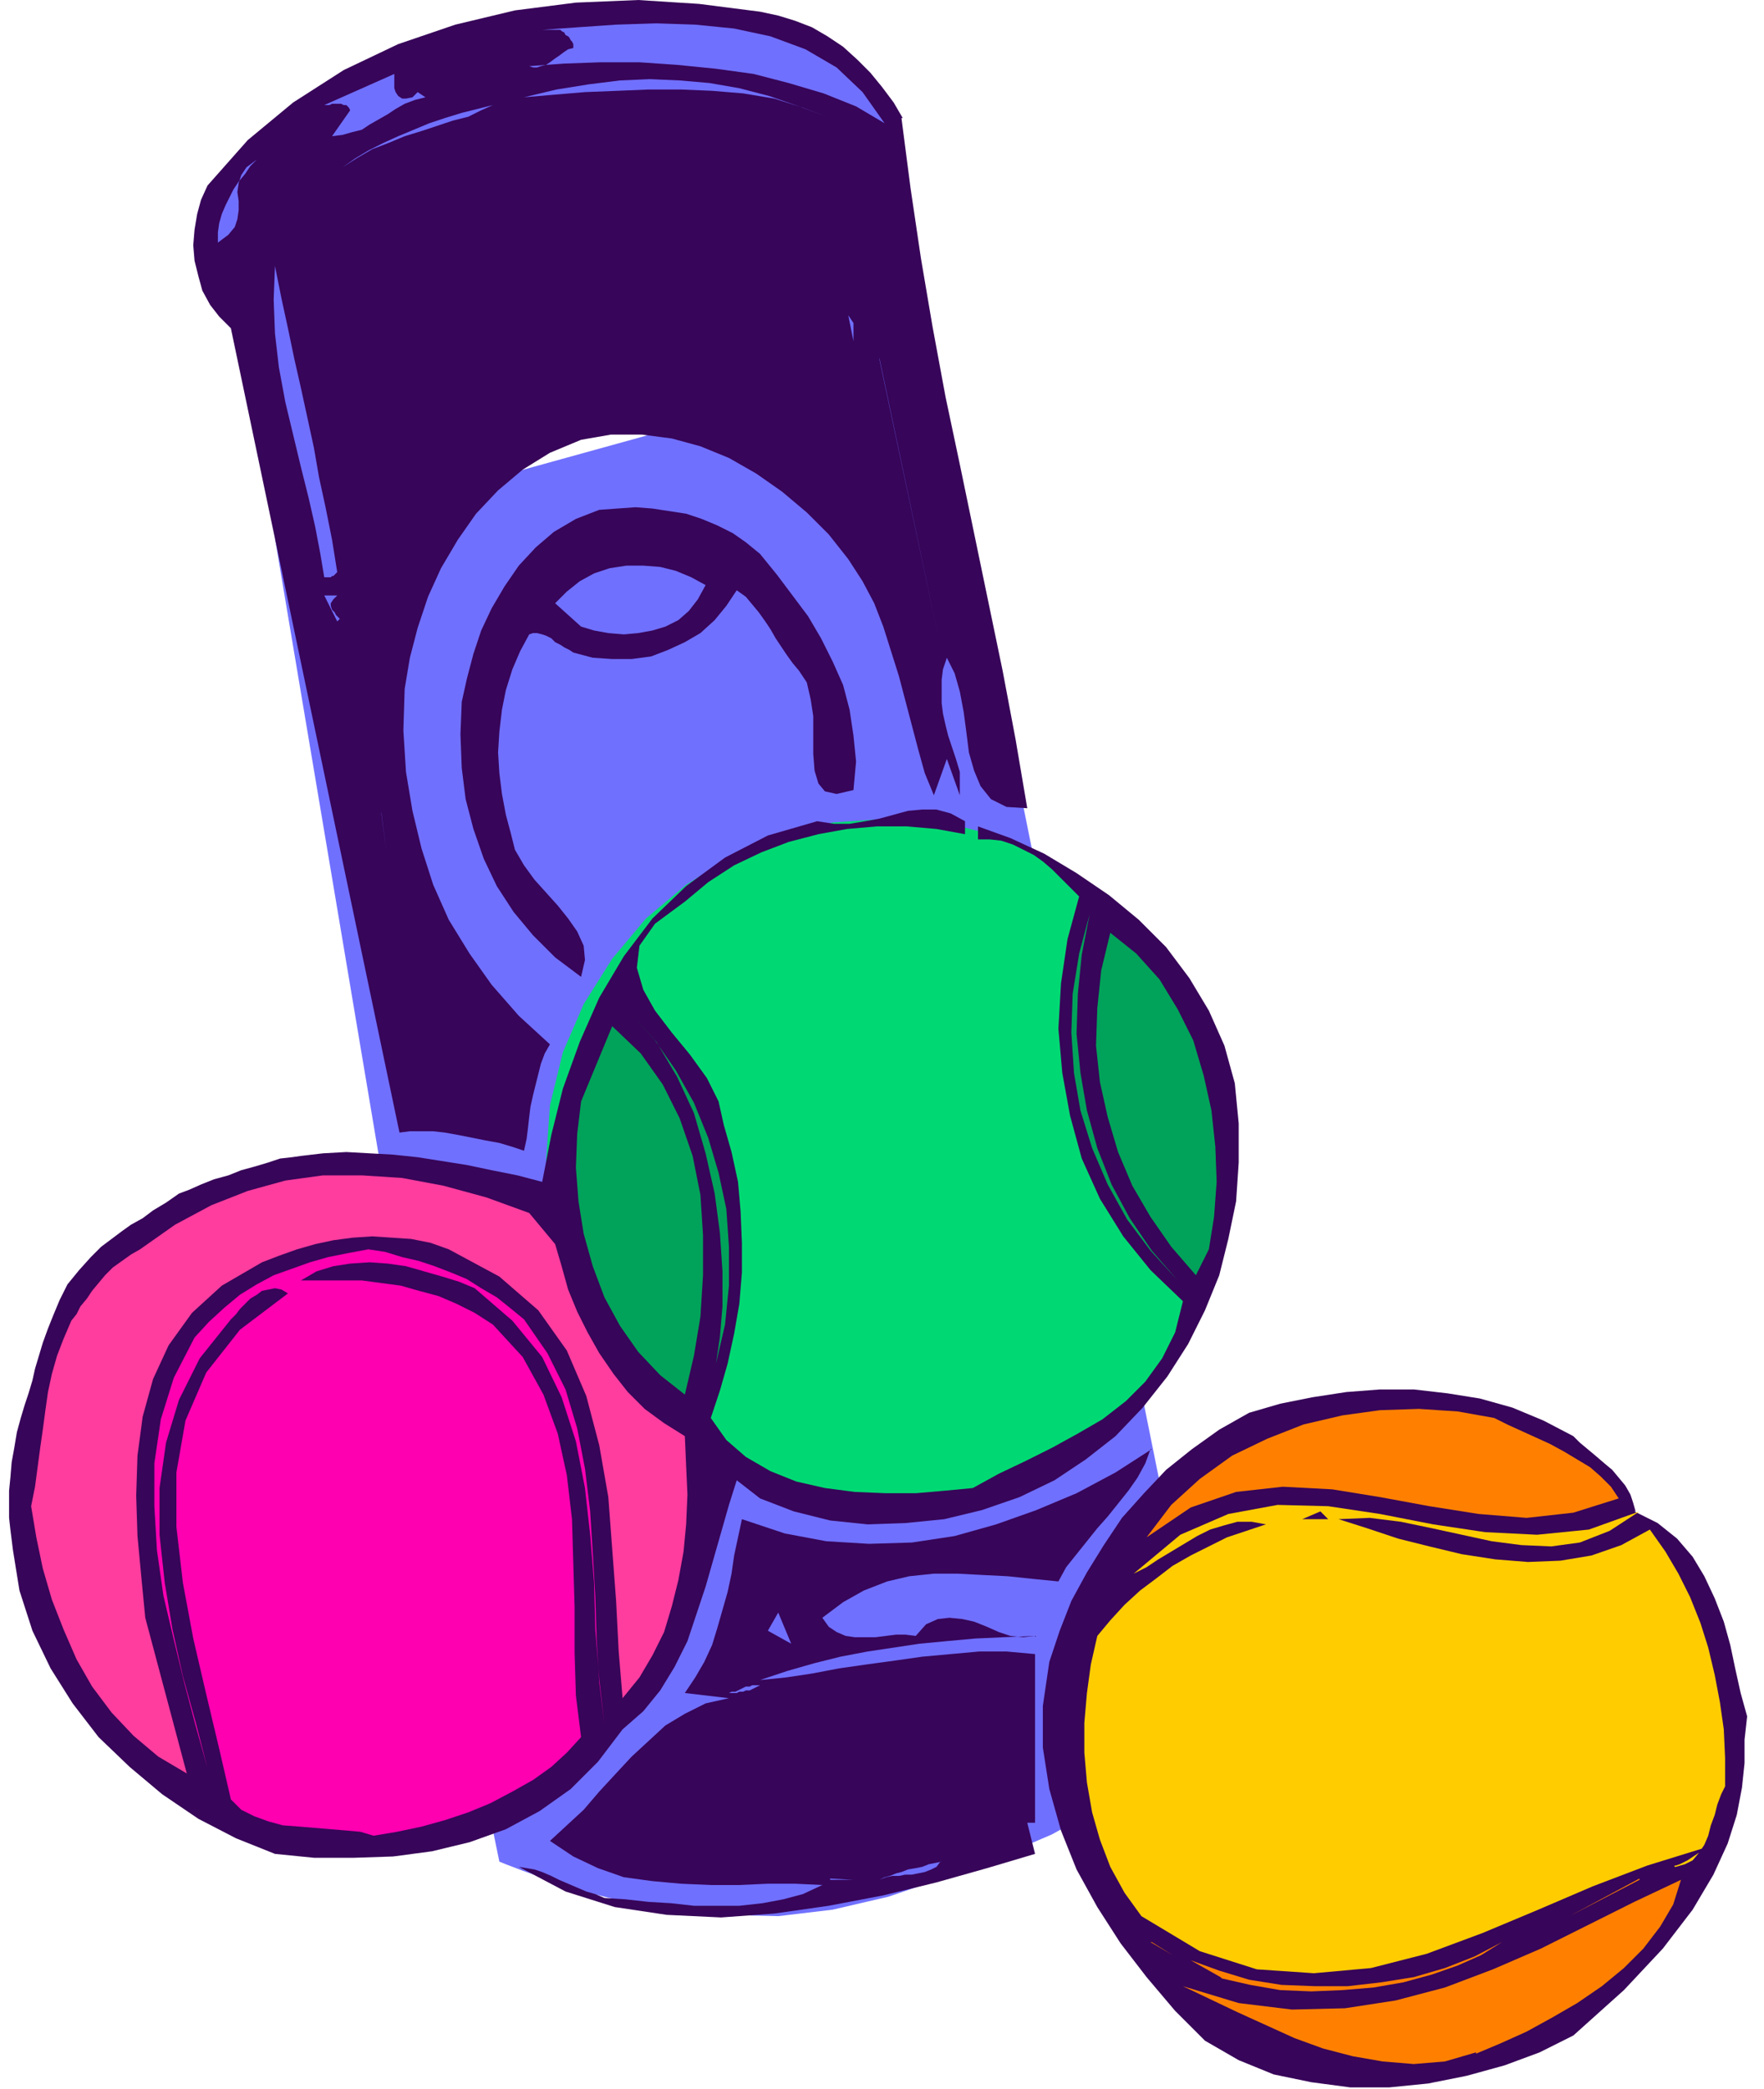
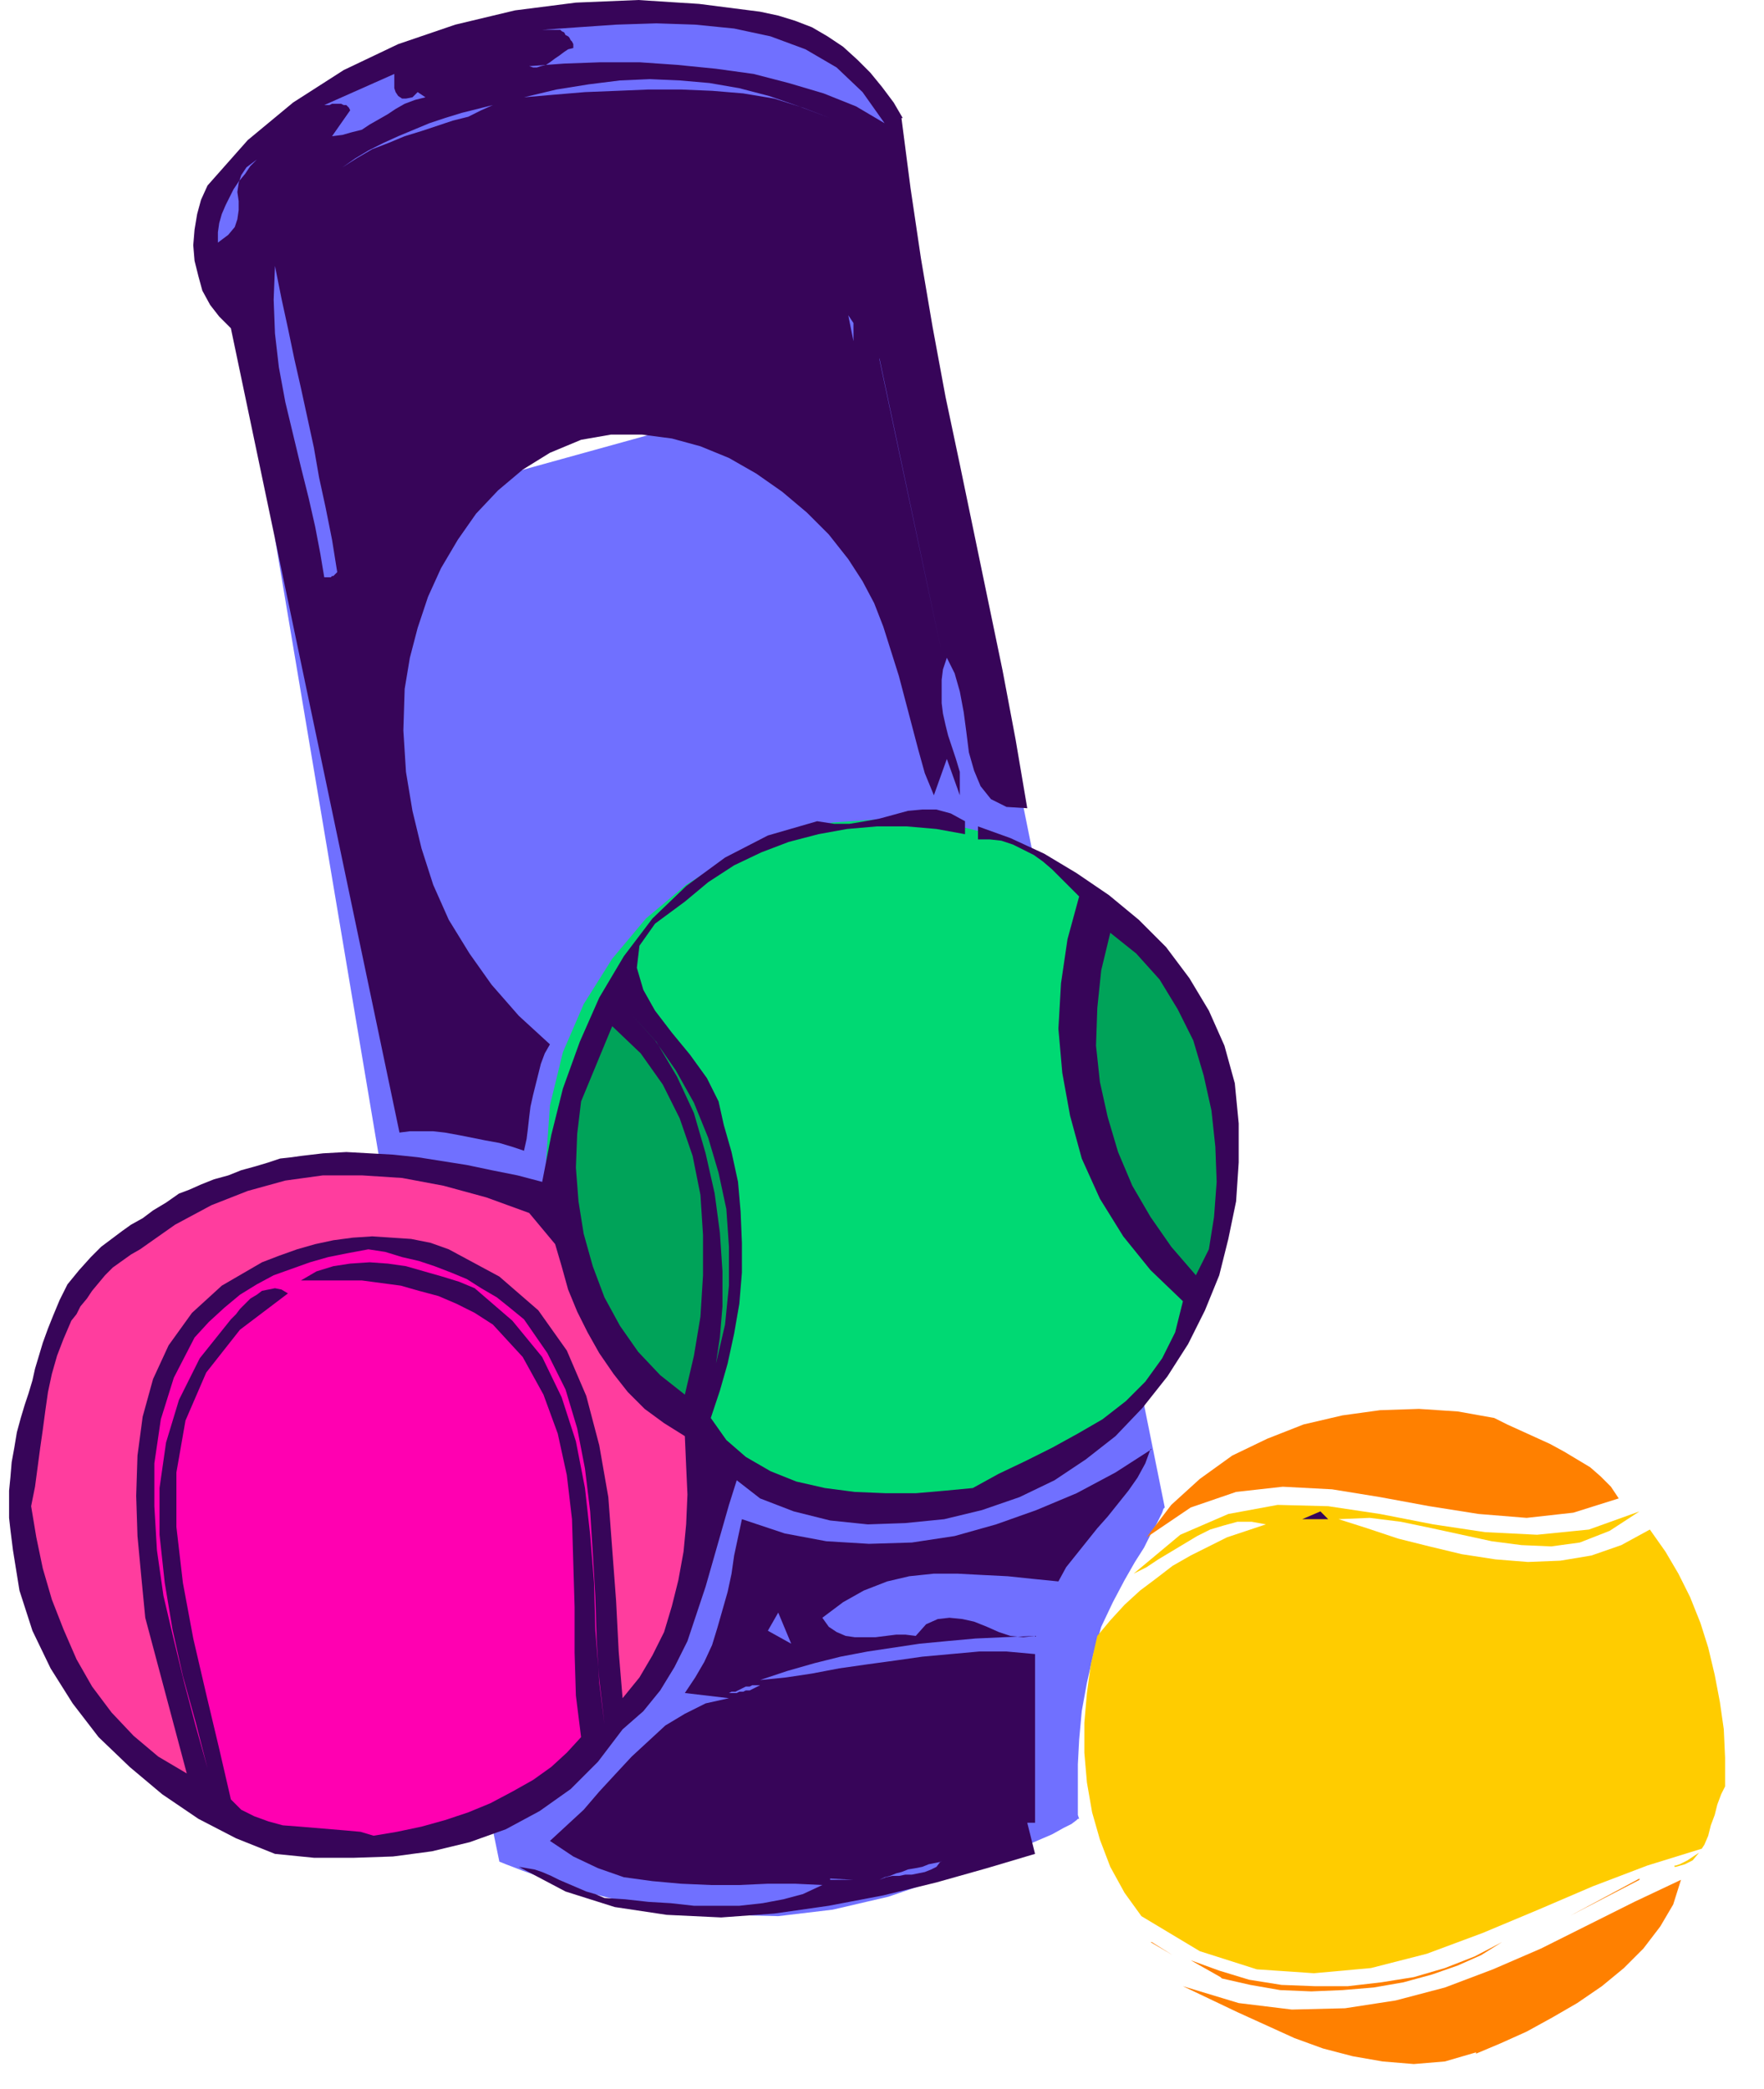
<svg xmlns="http://www.w3.org/2000/svg" fill-rule="evenodd" height="214.667" preserveAspectRatio="none" stroke-linecap="round" viewBox="0 0 1360 1610" width="181.333">
  <style>.pen1{stroke:none}.brush2{fill:#7070ff}.brush4{fill:#370559}.brush5{fill:#00a359}.brush8{fill:#ff8000}</style>
  <path class="pen1 brush2" fill-rule="nonzero" d="m378 1401 7 34 5 2 13 5 20 7 27 9 32 8 37 6 39 4 42 1 42-5 43-10 38-13 31-12 24-9 19-8 14-6 9-5 6-3 4-3 1-1h1l-1-3v-39l1-19 2-22 4-22 5-22 6-21 9-19 9-17 8-14 7-11 5-10 4-7 3-6 2-4 1-3 1-1-113-560-67-327-506 140 166 987z" />
  <path class="pen1" fill-rule="nonzero" style="fill:#00d973" d="m685 1158 43-3 40-10 38-16 35-21 31-26 26-31 21-35 16-38 10-40 4-43-4-43-10-41-16-37-21-35-26-31-31-26-35-22-38-16-40-10-43-3-43 3-41 10-37 16-35 22-31 26-26 31-22 35-16 37-10 41-3 43 3 43 10 40 16 38 22 35 26 31 31 26 35 21 37 16 41 10 43 4z" />
  <path class="pen1 brush4" fill-rule="nonzero" d="m695 91 7 54 8 54 9 53 10 54 11 52 11 53 11 53 11 53 10 53 9 53-16-1-12-6-8-10-5-12-4-14-2-16-2-15-3-16-4-14-6-12-3 9-1 8v18l1 8 2 9 2 8 3 9 3 9 3 10v18l-10-28-10 28-7-17-5-18-5-19-5-19-5-19-6-19-6-19-7-18-9-17-11-17-15-19-17-17-19-16-20-14-21-12-22-9-22-6-23-3h-24l-23 4-24 10-21 13-19 16-17 18-14 20-13 22-10 22-8 24-6 23-4 24-1 32 2 32 5 30 7 29 9 28 12 27 16 26 17 24 21 24 24 22-4 7-3 8-2 8-2 8-2 8-2 9-1 8-1 9-1 8-2 9-9-3-10-3-11-2-10-2-10-2-11-2-9-1h-18l-8 1-130-620-9-9-7-9-6-11-3-11-3-12-1-12 1-12 2-12 3-11 5-11 31-35 35-29 39-25 42-20 44-15 46-11 47-6 48-2 47 3 47 6 14 3 13 4 13 5 12 7 12 8 11 10 10 10 9 11 9 12 7 12z" />
  <path class="pen1 brush2" fill-rule="nonzero" d="m682 95-22-13-25-10-27-8-27-7-29-4-30-3-29-2h-30l-28 1-27 2 3 1h3l3-1 4-1 3-2 4-3 3-2 4-3 3-2 4-1v-3l-1-2-1-1-1-2-1-1-2-1-1-2-2-1-1-1h-14l28-2 29-2 31-1 30 1 30 3 28 6 27 10 24 14 20 19 17 24zM318 75l4-4 6 4-8 2-8 3-7 4-6 4-7 4-7 4-6 4-8 2-7 2-8 1 14-20-1-2-2-2h-2l-2-1h-7l-2 1h-4l54-24v11l1 3 2 3 3 2h3l5-1z" />
  <path class="pen1 brush2" fill-rule="nonzero" d="m640 91-21-8-22-7-24-4-24-2-24-1h-25l-24 1-25 1-24 2-23 2 25-6 25-4 24-3 23-1 23 1 23 2 23 4 23 6 23 8 24 9zM380 81l-9 4-10 5-12 3-12 4-12 4-13 4-12 5-13 5-12 7-11 7 10-7 10-6 12-6 11-5 12-5 12-5 12-4 13-4 12-3 12-3zM168 186v-7l1-7 2-7 3-7 3-6 3-6 4-6 5-6 4-6 5-5-8 6-4 6-2 6-1 7 1 7v7l-1 7-2 6-5 6-8 6zm64-39-20 20 20-20zm422 16 24 104-24-104zM260 441l-1 1-1 1-1 1h-1l-1 1h-5l-3-18-4-21-5-22-6-24-6-25-6-25-5-27-3-26-1-26 1-26 5 25 5 23 5 24 5 22 5 23 5 23 4 23 5 23 5 25 4 25zm398-178-4-20 4 6v14zm20 13 48 227-48-226z" />
-   <path class="pen1 brush4" fill-rule="nonzero" d="m586 427 13 16 12 16 12 16 10 17 9 18 8 18 5 19 3 20 2 20-2 22-13 3-9-2-5-6-3-10-1-13v-29l-2-13-3-13-6-9-5-6-5-7-4-6-4-6-4-7-4-6-5-7-5-6-5-6-7-5-8 12-9 11-11 10-12 7-13 6-13 5-15 2h-15l-15-1-15-4-3-2-4-2-3-2-4-2-3-3-4-2-3-1-4-1h-3l-3 1-7 13-6 14-5 16-3 15-2 17-1 16 1 16 2 16 3 16 4 15 3 12 7 12 8 11 9 10 9 10 8 10 7 10 5 11 1 11-3 13-20-15-17-17-15-18-13-20-10-21-8-23-6-23-3-24-1-26 1-25 4-18 5-19 6-18 8-17 10-17 11-16 13-14 14-12 17-10 18-7 14-1 14-1 13 1 13 2 13 2 12 4 12 5 12 6 10 7 11 9z" />
-   <path class="pen1 brush2" fill-rule="nonzero" d="m544 451-6 11-7 9-8 7-10 5-10 3-11 2-11 1-12-1-11-2-10-3-20-18 9-9 10-8 11-6 12-4 13-2h13l13 1 12 3 12 5 11 6zm-284 8-3 3-2 3v2l1 3 2 2 1 2 2 2 1 1-1 1-1 1-10-20h10z" />
  <path class="pen1 brush4" fill-rule="nonzero" d="M744 633v10l-22-4-23-2h-23l-23 2-22 4-23 6-21 8-21 10-20 13-18 15-23 17-12 17-2 17 5 17 9 16 13 17 14 17 13 18 9 18 4 18 6 21 5 23 2 23 1 24v23l-2 24-4 23-5 23-6 21-7 21 12 17 15 13 19 11 20 8 22 5 23 3 24 1h23l23-2 21-2 20-11 21-10 20-10 20-11 19-11 18-14 15-15 13-18 10-20 6-24-25-24-21-26-18-29-14-31-9-33-6-33-3-34 2-35 5-34 9-33-7-7-7-7-7-7-7-6-7-5-8-4-8-4-9-3-9-1h-9v-10l25 9 26 12 25 15 25 17 23 19 21 21 18 24 15 25 12 27 8 29 3 31v30l-2 30-6 29-7 28-11 27-13 26-16 25-19 24-21 22-23 18-24 16-27 13-29 10-29 7-30 3-29 1-29-3-28-7-26-10-18-14-6 19-6 21-6 21-6 21-7 21-7 21-10 20-11 18-13 16-16 14-19 25-21 21-24 17-26 14-28 10-29 7-30 4-30 1h-31l-30-3-30-12-29-15-28-19-25-21-24-23-20-26-17-27-14-29-10-31-5-31-1-8-1-8-1-9v-21l1-10 1-12 2-11 2-12 3-11 3-10 3-9 3-10 2-9 3-10 3-10 4-11 4-10 5-12 6-12 9-11 9-10 8-8 8-6 8-6 7-5 9-5 8-6 10-6 10-7 8-3 9-4 10-4 11-3 10-4 11-3 10-3 9-3 9-1 7-1 17-2 18-1 18 1 18 1 19 2 19 3 19 3 19 4 20 4 19 5 7-36 9-36 13-36 15-34 19-32 22-29 26-25 30-22 33-17 38-11 13 2h12l12-2 11-2 11-3 11-3 11-1h11l11 3 11 6z" />
-   <path class="pen1 brush2" fill-rule="nonzero" d="m294 626 4 31-4-30z" />
-   <path class="pen1 brush5" fill-rule="nonzero" d="m908 987-21-23-18-24-15-27-12-28-9-29-5-29-2-31 1-30 5-31 8-30-6 31-3 30-1 31 3 30 5 29 8 29 11 28 14 26 17 25 20 23z" />
  <path class="pen1 brush5" fill-rule="nonzero" d="m932 963-10 20-19-22-16-23-14-24-11-26-8-27-6-27-3-28 1-29 3-29 7-29 20 16 18 20 14 23 12 24 8 27 6 27 3 28 1 27-2 27-4 25zm-380 88 3-20 2-24v-27l-2-30-4-30-7-31-9-31-13-28-16-27-20-22 19 21 16 23 14 25 11 27 8 27 6 28 2 29v30l-3 30-7 30z" />
-   <path class="pen1 brush5" fill-rule="nonzero" d="m528 1075-19-15-17-18-14-20-12-22-9-24-7-25-4-25-2-26 1-26 3-25 24-58 22 21 17 24 13 26 10 29 6 30 2 31v31l-2 32-5 30-7 30z" />
+   <path class="pen1 brush5" fill-rule="nonzero" d="m528 1075-19-15-17-18-14-20-12-22-9-24-7-25-4-25-2-26 1-26 3-25 24-58 22 21 17 24 13 26 10 29 6 30 2 31v31l-2 32-5 30-7 30" />
  <path class="pen1" fill-rule="nonzero" style="fill:#ff3d9e" d="m428 959 5 17 5 18 7 17 8 16 9 16 11 16 11 14 13 13 15 11 16 10 1 23 1 22-1 23-2 21-4 22-5 20-6 20-9 18-10 17-13 16-3-36-2-39-3-40-3-40-7-40-10-38-15-35-22-31-30-26-39-21-14-5-15-3-15-1-15-1-15 1-15 2-14 3-14 4-14 5-13 5-31 18-23 21-18 25-12 26-8 29-4 30-1 31 1 31 3 32 3 31 32 120-22-13-19-16-17-18-15-20-12-21-10-23-9-23-7-24-5-24-4-24 3-15 2-15 2-15 2-14 2-15 2-14 3-14 4-14 5-13 6-14 4-5 3-6 5-6 4-6 5-6 5-6 6-6 7-5 7-5 7-4 27-19 28-15 28-11 29-8 29-4h30l31 2 32 6 33 9 33 12 20 24z" />
  <path class="pen1" fill-rule="nonzero" style="fill:#ff00b1" d="m404 1017 18 26 14 28 9 30 6 31 4 33 2 32 2 34 1 33 2 33 4 32-4-35-3-37-1-37-3-37-4-36-7-36-11-34-15-31-23-28-29-25-12-5-13-4-14-4-14-4-14-2-14-1-15 1-13 2-13 4-12 7h47l15 2 15 2 14 4 15 4 14 6 14 7 14 9 23 25 16 29 11 30 7 32 4 34 1 34 1 34v35l1 33 4 32-11 12-12 11-14 10-16 9-17 9-17 7-18 6-18 5-19 4-18 3-10-3-11-1-12-1-12-1-12-1-13-1-11-3-11-4-10-5-8-8-9-39-10-42-10-43-8-43-5-43v-42l7-40 16-37 26-33 37-28-5-3-5-1-5 1-5 1-4 3-5 3-4 4-4 4-3 4-4 4-24 30-16 32-10 33-5 35v36l4 37 6 36 8 36 10 36 9 35-9-32-9-34-8-33-8-34-5-35-2-34v-33l5-34 10-32 16-31 11-12 12-11 12-10 13-8 13-7 14-5 14-5 14-4 15-3 16-3 13 2 13 4 13 3 12 4 13 5 12 5 11 7 12 7 10 8 11 9z" />
-   <path class="pen1 brush4" fill-rule="nonzero" d="m1260 1165 18 9 15 12 12 14 9 15 8 17 7 18 5 18 4 19 4 18 5 18-2 18v18l-2 19-4 21-7 22-11 24-16 27-23 30-30 32-39 35-26 13-27 10-29 8-30 6-30 3h-30l-30-4-29-6-27-11-26-15-23-23-22-26-20-26-18-28-16-29-12-30-9-32-5-32v-32l5-34 8-24 9-23 12-22 13-21 14-21 17-19 17-18 20-16 21-15 23-13 24-7 25-5 26-4 26-2h26l26 3 25 4 25 7 24 10 23 12 5 5 6 5 6 5 7 6 6 5 5 6 5 6 4 7 2 6 2 7z" />
  <path class="pen1 brush8" fill-rule="nonzero" d="m1248 1155-35 11-36 4-37-3-38-6-38-7-37-6-38-2-36 4-35 12-34 23 19-25 22-20 25-18 27-13 28-11 30-7 29-4 30-1 30 2 28 5 10 5 11 5 11 5 11 5 11 6 10 6 10 6 8 7 8 8 6 9z" />
  <path class="pen1 brush4" fill-rule="nonzero" d="m887 1117-4 11-6 11-7 10-8 10-8 10-8 9-8 10-8 10-8 10-6 11-20-2-19-2-20-1-19-1h-18l-19 2-17 4-18 7-16 9-16 12 5 7 6 4 7 3 7 1h16l8-1 8-1h7l8 1 8-9 9-4 9-1 10 1 9 2 10 4 9 4 9 3 10 1 9-1-24 1-22 1-22 2-21 2-20 3-20 3-21 4-20 5-21 6-21 7 20-2 20-3 21-4 21-3 22-3 21-3 22-2 22-2h21l22 2v130h-6l6 24-37 11-39 11-41 10-42 8-42 6-41 3-42-2-40-6-38-12-36-19 6 1 6 1 6 2 7 3 6 3 7 3 7 3 7 3 7 2 7 3 16 1 18 2 17 1 18 2h35l18-2 16-3 15-4 15-7-21-1h-21l-22 1h-22l-23-1-22-2-22-3-20-7-19-9-18-12 13-12 13-12 12-14 12-13 13-14 13-12 13-12 15-9 16-8 18-4-34-4 8-12 7-12 6-13 4-13 4-14 4-14 3-14 2-14 3-14 3-14 33 11 32 6 33 2 33-1 33-5 32-9 31-11 31-13 30-16 28-18z" />
  <path class="pen1" fill-rule="nonzero" style="fill:#fc0" d="m1264 1165-23 15-23 9-22 3-23-1-23-3-23-5-23-5-24-5-24-3-24 1 22 7 24 8 24 6 25 6 26 4 25 2 25-1 24-4 23-8 22-12 12 17 10 17 9 18 8 20 6 19 5 21 4 21 3 21 1 22v22l-3 6-3 8-2 8-3 8-2 8-3 7-4 6-5 6-6 3-7 2h-1v-1h1l3-1 2-1 4-2 3-2 3-2 3-2 2-3-42 13-42 16-42 18-43 18-43 16-43 11-44 4-44-3-44-14-45-27-13-18-11-20-8-21-6-21-4-23-2-23v-23l2-23 3-22 5-22 10-12 11-12 12-11 12-9 13-10 14-8 14-7 14-7 15-5 15-5-11-2h-11l-11 3-10 3-10 5-10 6-10 6-10 6-9 6-10 5 36-30 37-16 38-7 39 1 40 6 41 8 40 6 40 2 40-4 39-14z" />
  <path class="pen1 brush4" fill-rule="nonzero" d="m1004 1171 14-6 6 6h-20z" />
  <path class="pen1 brush2" fill-rule="nonzero" d="m592 1257 8-14 10 24-18-10zm-6 42-2 1-2 1-2 1-2 1h-3l-2 1h-3l-2 1h-6l2-1h3l2-1 2-1 2-1 2-1h3l2-1h6zm139 136-3 4-4 2-5 2-5 1-5 1h-5l-5 1h-5l-5 1-5 2 4-2 4-1 5-2 4-1 5-2 6-1 5-1 5-2 5-1 5-1zm-85 13 18 1h-18z" />
  <path class="pen1 brush8" fill-rule="nonzero" d="m1264 1448-54 29 54-28z" />
  <path class="pen1 brush8" fill-rule="nonzero" d="m1138 1582-24 7-24 2-24-2-23-4-23-6-22-8-22-10-22-10-21-10-21-10 43 13 41 5 41-1 39-6 38-10 37-14 37-16 36-18 36-18 36-17-6 19-10 17-13 17-15 15-17 14-19 13-19 11-20 11-20 9-19 8zm-251-85 17 10-16-10z" />
  <path class="pen1 brush8" fill-rule="nonzero" d="m941 1524-23-13 22 8 23 7 25 4 26 1h25l26-3 25-4 24-7 23-9 21-11-16 10-18 8-20 7-22 6-23 4-24 2-24 1-24-1-23-4-22-5z" />
</svg>